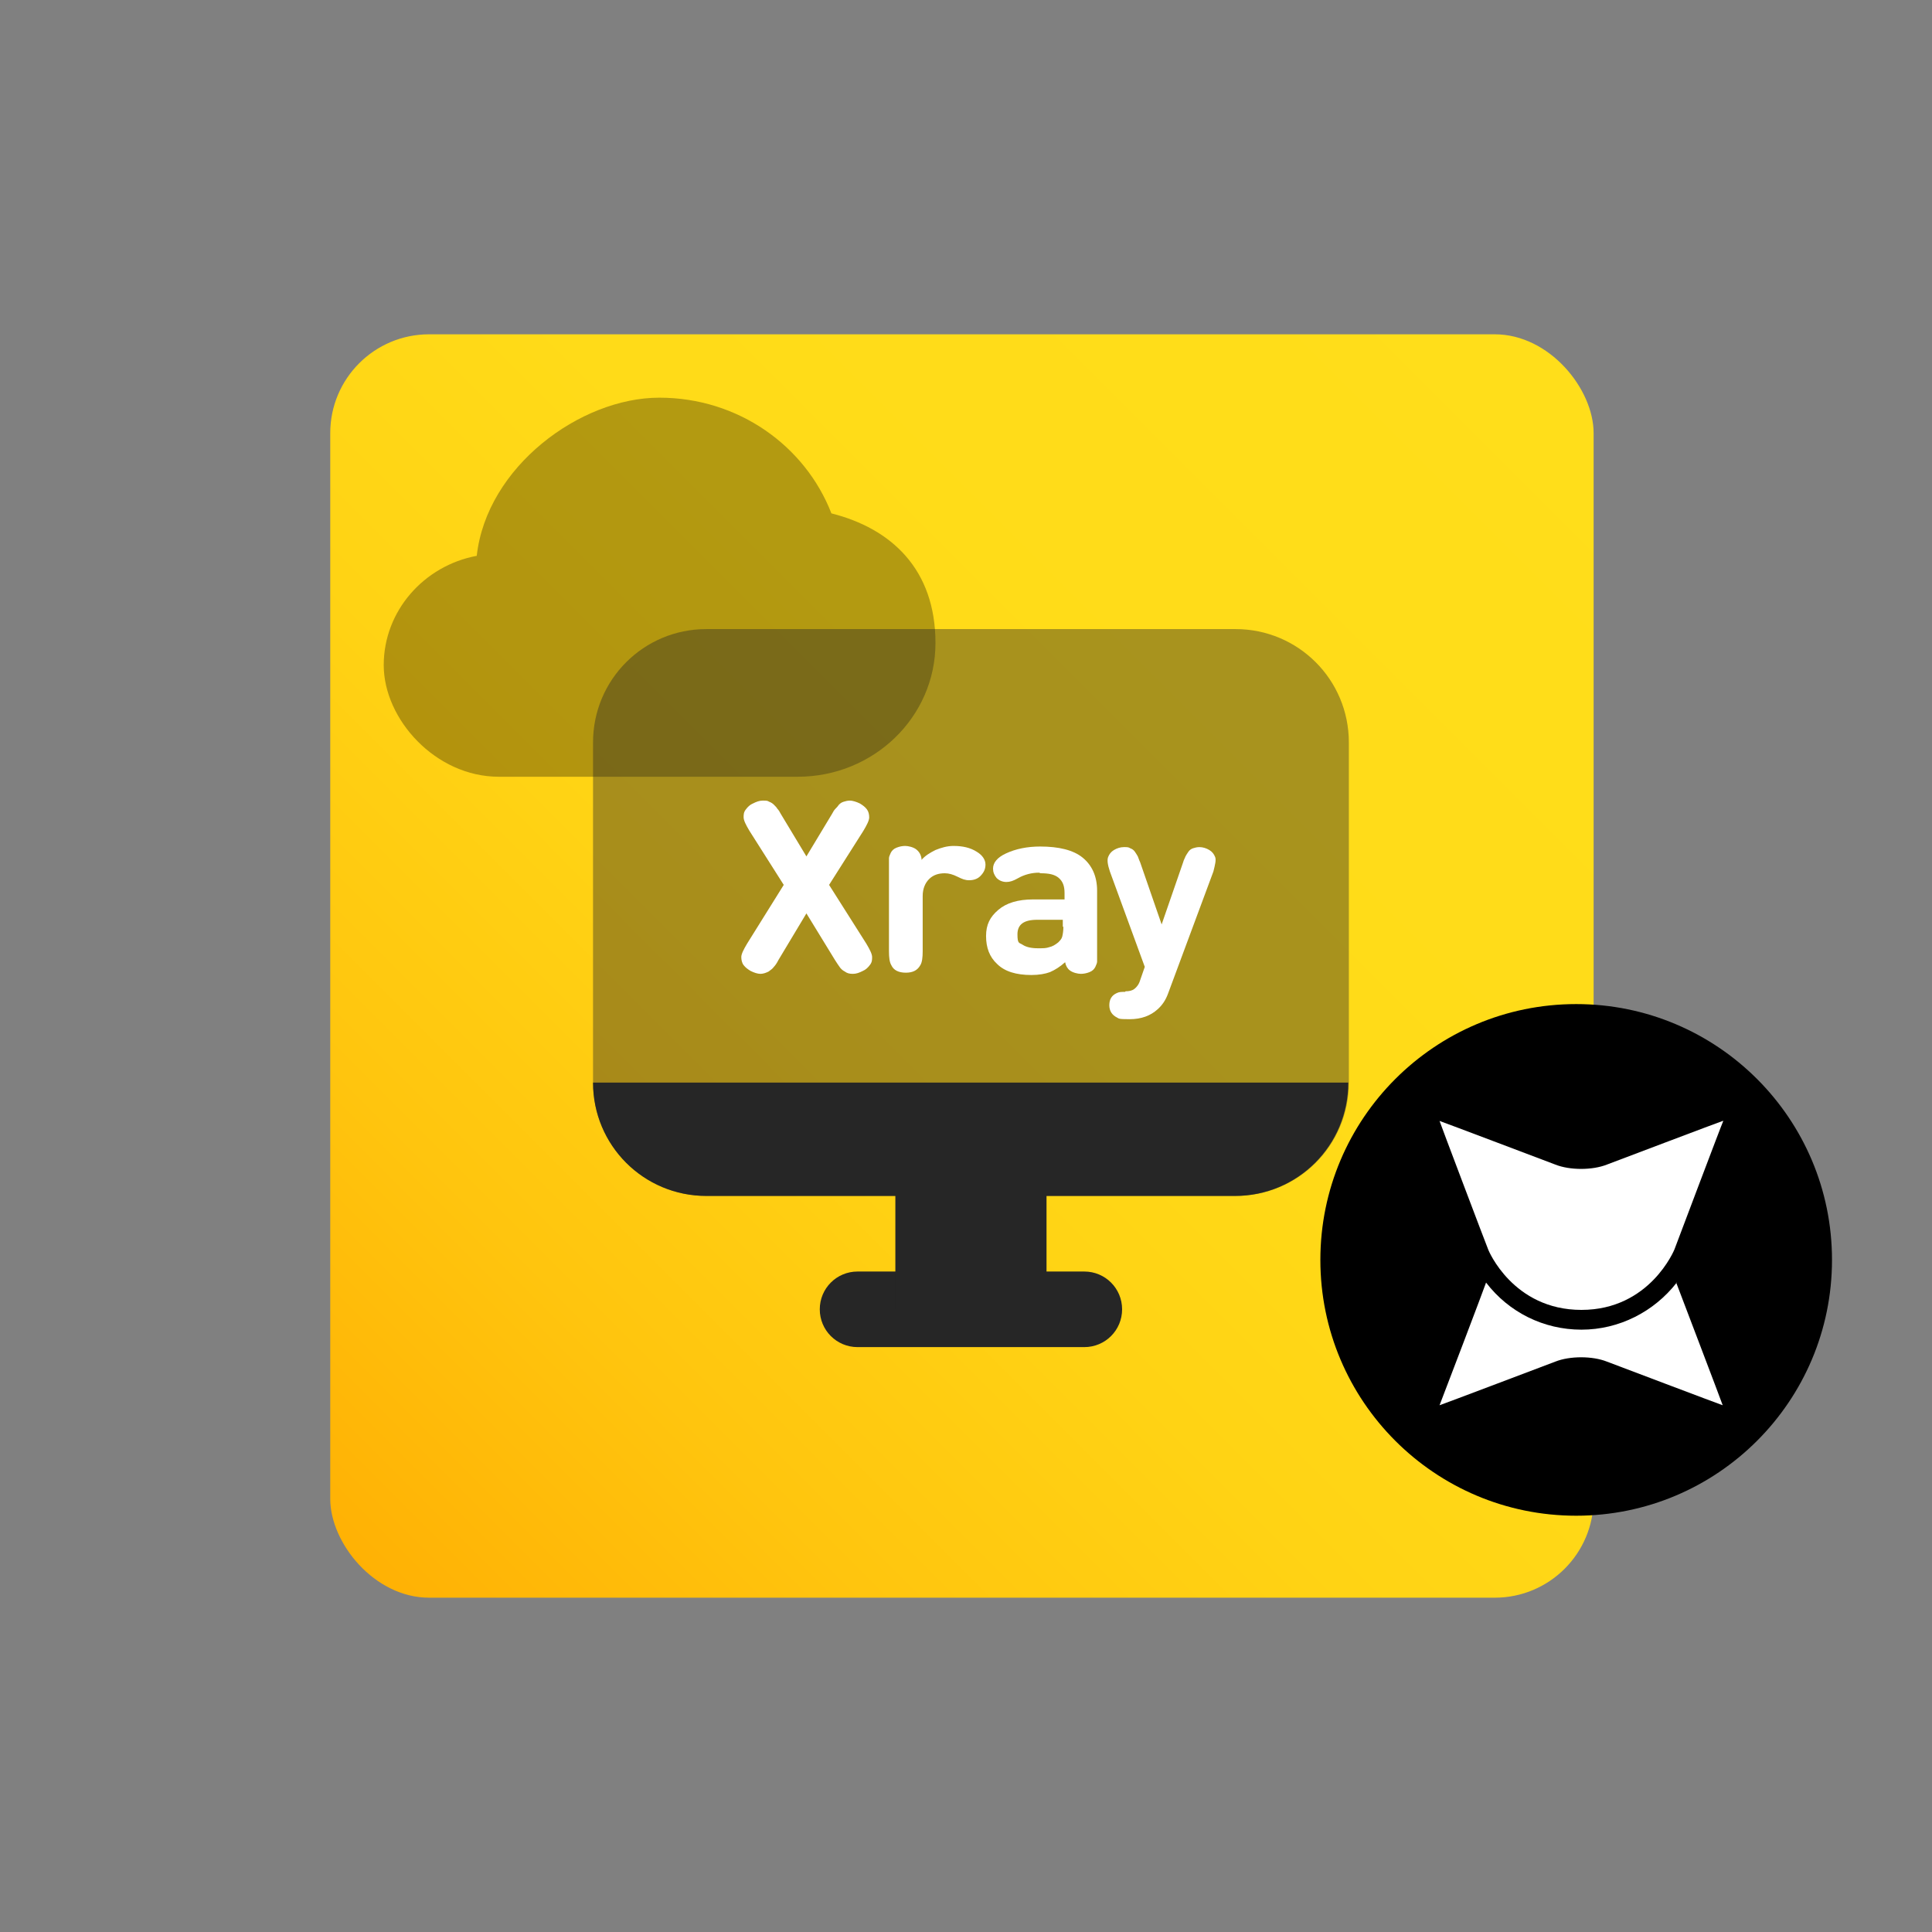
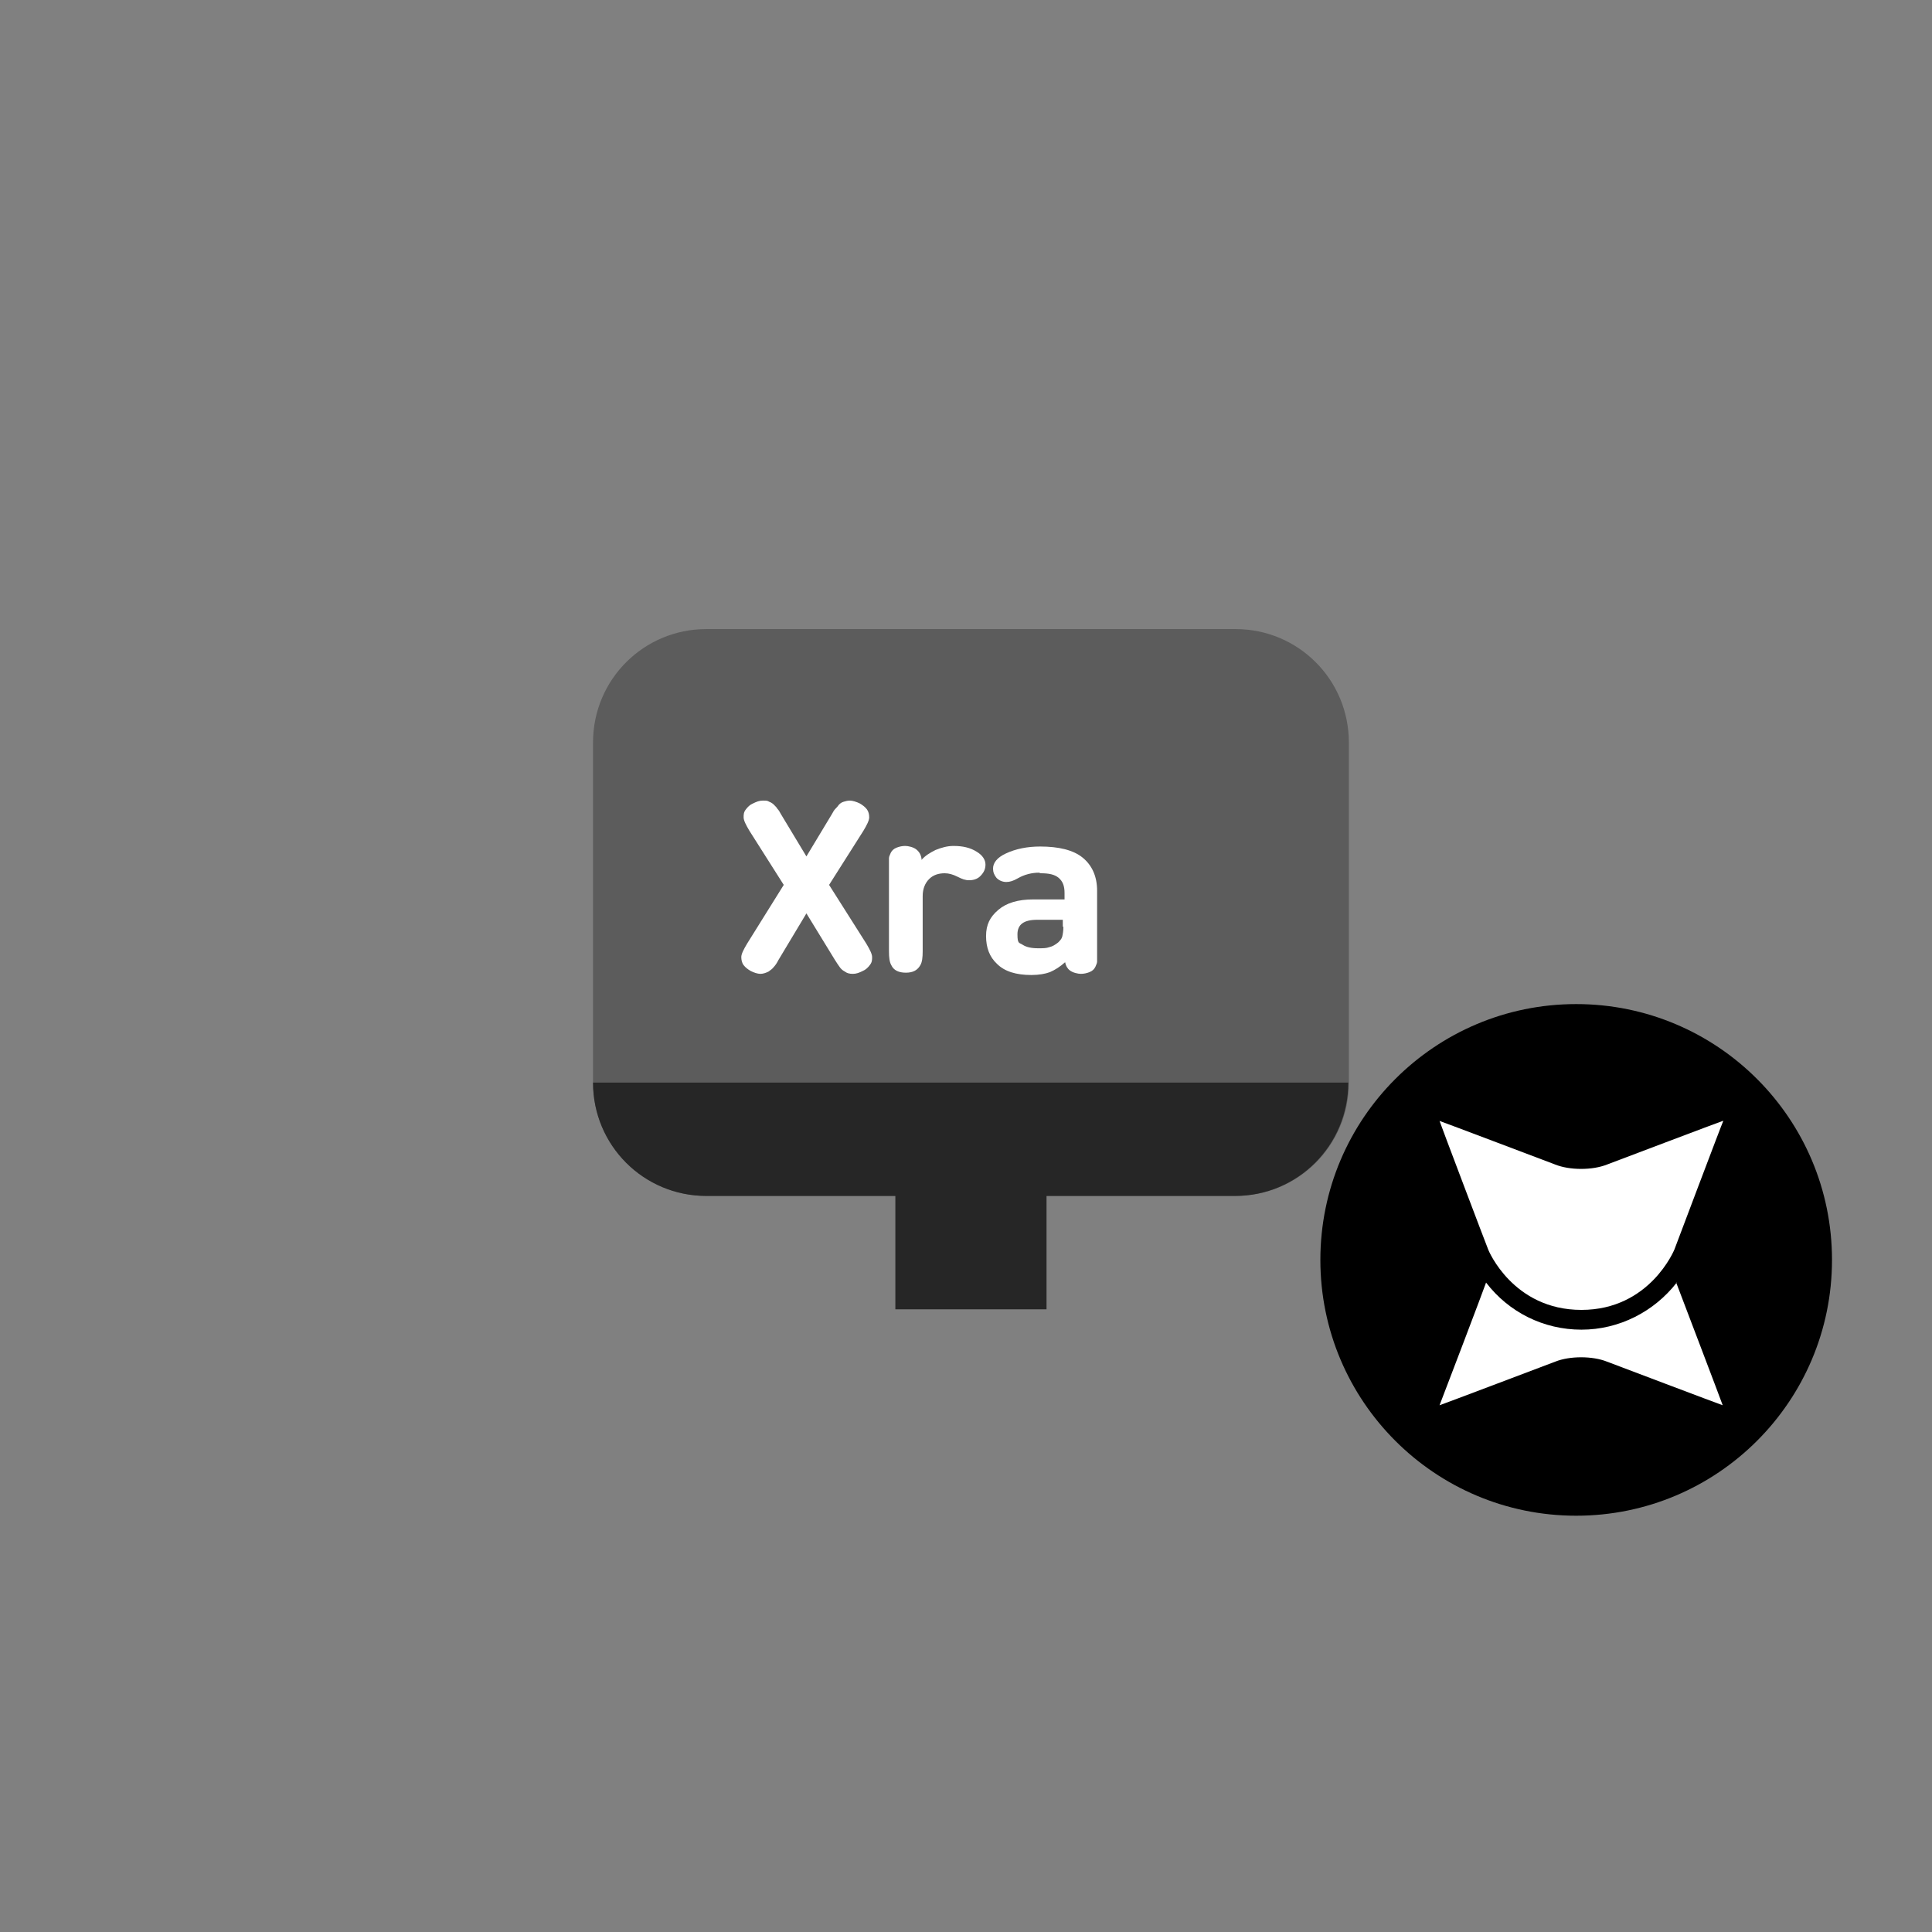
<svg xmlns="http://www.w3.org/2000/svg" version="1.1" viewBox="0 0 332.3 332.3">
  <rect x="0" y="0" width="332.3" height="332.3" fill="#808080" stroke="none" />
  <defs>
    <style>
      .cls-1 {
        opacity: .3;
      }

      .cls-1, .cls-2, .cls-3 {
        isolation: isolate;
      }

      .cls-4 {
        fill: url(#Unbenannter_Verlauf);
      }

      .cls-2 {
        opacity: .3;
      }

      .cls-2, .cls-3, .cls-5 {
        fill: #262626;
      }

      .cls-3 {
        opacity: .4;
      }

      .cls-6 {
        fill: #fff;
      }

      .cls-7 {
        fill: url(#Unbenannter_Verlauf_15);
      }

      .cls-8 {
        display: none;
      }
    </style>
    <linearGradient id="Unbenannter_Verlauf" data-name="Unbenannter Verlauf" x1="61.8" y1="63.5" x2="269.1" y2="270.8" gradientTransform="translate(0 333.3) scale(1 -1)" gradientUnits="userSpaceOnUse">
      <stop offset="0" stop-color="#ffa700" />
      <stop offset="0" stop-color="#ffb104" />
      <stop offset=".2" stop-color="#ffc50e" />
      <stop offset=".4" stop-color="#ffd314" />
      <stop offset=".6" stop-color="#ffdb18" />
      <stop offset="1" stop-color="#ffde1a" />
    </linearGradient>
    <linearGradient id="Unbenannter_Verlauf_15" data-name="Unbenannter Verlauf 15" x1="61.8" y1="269.8" x2="269.1" y2="62.5" gradientUnits="userSpaceOnUse">
      <stop offset="0" stop-color="#ffa700" />
      <stop offset="0" stop-color="#ffb104" />
      <stop offset=".2" stop-color="#ffc50e" />
      <stop offset=".4" stop-color="#ffd314" />
      <stop offset=".6" stop-color="#ffdb18" />
      <stop offset="1" stop-color="#ffde1a" />
    </linearGradient>
  </defs>
  <g>
    <g id="Ebene_1" class="cls-8">
      <rect class="cls-4" x="56.8" y="57.5" width="217.3" height="217.3" rx="17" ry="17" />
      <g>
        <path class="cls-5" d="M221.6,111c0-1.7.8-3.2,1.9-4.2,1.1-.9,1.5-2.3,1-3.6-.9-2.3-2.1-4.4-3.6-6.2-.8-1-2.3-1.4-3.5-.9-1.5.6-3.2.5-4.7-.4s-2.4-2.3-2.7-3.9c-.2-1.3-1.2-2.3-2.5-2.6-1.2-.2-2.4-.3-3.6-.3s-2.5,0-3.6.3c-1.3.2-2.3,1.3-2.5,2.6-.2,1.6-1.2,3.1-2.7,3.9-1.5.9-3.2.9-4.7.4-1.2-.5-2.7,0-3.5.9-1.5,1.8-2.7,3.9-3.6,6.2-.5,1.3,0,2.7,1,3.6,1.2,1,1.9,2.5,1.9,4.2s-.8,3.2-1.9,4.2c-1.1.9-1.5,2.3-1,3.6.9,2.3,2.1,4.4,3.6,6.2.8,1,2.3,1.4,3.5.9,1.5-.6,3.2-.5,4.7.4s2.4,2.3,2.7,3.9c.2,1.3,1.2,2.3,2.5,2.6,1.2.2,2.4.3,3.6.3s2.5-.1,3.6-.3c1.3-.2,2.3-1.3,2.5-2.6.2-1.6,1.2-3.1,2.7-3.9,1.5-.9,3.2-.9,4.7-.4,1.2.5,2.7,0,3.5-.9,1.5-1.8,2.7-3.9,3.6-6.2.5-1.3,0-2.7-1-3.6-1.2-1-1.9-2.5-1.9-4.2ZM203.9,119.8c-4.9,0-8.8-4-8.8-8.8s4-8.8,8.8-8.8,8.8,4,8.8,8.8-4,8.8-8.8,8.8Z" />
        <path class="cls-5" d="M195,148.7c0-2.3,1-4.3,2.6-5.6,1.4-1.2,2-3.1,1.4-4.9-1.2-3-2.8-5.9-4.8-8.3-1.1-1.4-3.1-1.9-4.7-1.3-2,.8-4.3.7-6.3-.5s-3.3-3.1-3.6-5.3c-.3-1.7-1.7-3.1-3.4-3.4-1.6-.3-3.2-.4-4.9-.4s-3.3,0-4.9.4c-1.7.3-3.1,1.7-3.4,3.4-.3,2.1-1.6,4.1-3.6,5.3-2,1.2-4.3,1.3-6.3.5-1.7-.6-3.6-.1-4.7,1.3-2,2.5-3.7,5.3-4.8,8.3-.7,1.7,0,3.7,1.4,4.9,1.6,1.3,2.6,3.4,2.6,5.6s-1,4.3-2.6,5.6c-1.4,1.2-2,3.1-1.4,4.9,1.2,3,2.8,5.9,4.8,8.3,1.1,1.4,3.1,1.9,4.7,1.3,2-.8,4.3-.7,6.3.5s3.3,3.1,3.6,5.3c.3,1.7,1.7,3.1,3.4,3.4,1.6.3,3.2.4,4.9.4s3.3-.1,4.9-.4c1.7-.3,3.1-1.7,3.4-3.4.3-2.1,1.6-4.1,3.6-5.3s4.3-1.3,6.3-.5c1.7.6,3.6.1,4.7-1.3,2-2.5,3.7-5.3,4.8-8.3.7-1.7,0-3.7-1.4-4.9-1.6-1.3-2.6-3.4-2.6-5.6ZM171.2,160.6c-6.6,0-11.9-5.3-11.9-11.9s5.3-11.9,11.9-11.9,11.9,5.3,11.9,11.9-5.3,11.9-11.9,11.9Z" />
        <path class="cls-2" d="M96.3,220.1v-34.5c0-4.1,3.1-7.6,7.6-8.5l15.4-3.2c7.9-1.7,16.1-1,23.5,1.8l29.2,11.2c9.3,3.6,13.4,13.2,9.2,21.4h0l2.5,2.9,31-9.9c5.9-1.9,12.4.8,14.4,6.1h0c1.7,4.7-.6,9.8-5.6,12l-30.8,13.8c-6.1,2.7-13.2,3.2-19.8,1.3l-40.9-12.2c-5.8-1.7-12.1-1.7-18,0l-9.8,2.9c-3.9,1.1-7.9-1.5-7.9-5.1h0Z" />
      </g>
      <circle cx="271.1" cy="216.7" r="44" />
      <g>
        <path class="cls-6" d="M296.3,192.8c-.1,0-19.9,7.5-19.9,7.5-2.5,1-6.4,1-8.9,0,0,0-19.8-7.5-19.9-7.5,0,.1,8.1,21.5,8.4,22.2,0,0,4.2,10.3,16,10.3s16-10.4,16-10.4c0,0,8.3-22,8.4-22.1h-.1Z" />
-         <path class="cls-6" d="M288.4,220.6c-3.9,5-9.9,8.1-16.4,8.1s-12.5-3-16.4-8.1c-.1.4-7.9,20.9-8,21.1.1,0,19.9-7.5,19.9-7.5,2.5-1,6.4-1,8.9,0,0,0,19.8,7.5,19.9,7.5,0-.1-8-21.1-8-21.1h.1Z" />
      </g>
    </g>
    <g id="Ebene_2">
-       <rect class="cls-7" x="56.8" y="57.5" width="217.3" height="217.3" rx="17" ry="17" />
-       <path class="cls-1" d="M143,88.3c-4.5-11.6-16-19.9-29.6-19.9s-29.7,11.9-31.4,27.2c-9.1,1.7-16,9.5-16,18.8s8.9,19.2,19.8,19.2h51.4c13.1,0,23.7-10.3,23.7-23s-7.6-19.7-17.9-22.3Z" />
      <path class="cls-3" d="M212.5,108.2h-91c-10.8,0-19.5,8.7-19.5,19.5v58.5c0,10.8,8.7,19.5,19.5,19.5h91c10.8,0,19.5-8.7,19.5-19.5v-58.5c0-10.8-8.7-19.5-19.5-19.5Z" />
-       <path class="cls-5" d="M186.5,231.7h-39c-3.6,0-6.5-2.9-6.5-6.5s2.9-6.5,6.5-6.5h39c3.6,0,6.5,2.9,6.5,6.5s-2.9,6.5-6.5,6.5Z" />
      <path class="cls-5" d="M180,199.2h-26v26h26v-26Z" />
      <path class="cls-5" d="M212.5,205.7h-91c-10.8,0-19.5-8.7-19.5-19.5h129.9c0,10.8-8.7,19.5-19.5,19.5Z" />
      <g>
        <path class="cls-6" d="M127.9,140.6c0-.5,0-.9.4-1.4.3-.4.7-.8,1.2-1,.6-.3,1.1-.5,1.7-.5s.8,0,1.1.2c.3.1.6.3.8.5.3.3.5.5.6.7.2.2.4.5.6.9l4.4,7.3,4.4-7.3c.2-.4.4-.7.6-.9.2-.2.4-.4.6-.7.3-.3.5-.4.8-.5.3-.1.7-.2,1.1-.2s1.1.2,1.7.5c.5.3.9.6,1.2,1,.3.4.4.9.4,1.4,0,.5-.4,1.3-1,2.3l-5.9,9.3,6.4,10.1c.6,1,1,1.8,1,2.3,0,.5,0,.9-.4,1.4-.3.4-.7.8-1.2,1-.6.3-1.1.5-1.7.5s-1-.1-1.4-.4c-.4-.2-.7-.5-.9-.8-.2-.3-.5-.7-.8-1.2l-4.9-8-4.8,8c-.3.6-.6,1-.8,1.2-.2.3-.5.5-.9.8-.4.2-.9.4-1.4.4s-1.1-.2-1.7-.5c-.5-.3-.9-.6-1.2-1-.3-.4-.4-.9-.4-1.4,0-.5.4-1.3,1-2.3l6.3-10.1-5.9-9.3c-.6-1-1-1.8-1-2.3Z" />
        <path class="cls-6" d="M158.5,147.9c.6-.7,1.4-1.2,2.4-1.7,1-.4,2-.7,3.1-.7,1.6,0,2.9.3,4,1,1,.6,1.5,1.4,1.5,2.2s-.3,1.4-.9,2c-.5.5-1.2.7-1.9.7s-1.2-.2-2-.6c-.8-.4-1.5-.6-2.2-.6-1.1,0-2,.3-2.7,1s-1.1,1.7-1.1,2.9v9.5c0,1.1-.1,1.9-.4,2.4-.5.9-1.3,1.3-2.5,1.3s-2.1-.4-2.5-1.3c-.3-.5-.4-1.3-.4-2.4v-14.5c0-.7,0-1.2,0-1.5,0-.3.2-.6.3-.9.2-.4.5-.7,1-.9.5-.2,1-.3,1.5-.3s1.4.2,1.9.6c.5.4.8.9.9,1.6Z" />
        <path class="cls-6" d="M178.7,150.1c-1.2,0-2.5.3-3.7,1-.7.4-1.3.6-1.9.6s-1.2-.2-1.7-.7c-.4-.5-.6-1-.6-1.6,0-1,.7-1.9,2.2-2.6,1.7-.8,3.7-1.2,5.9-1.2,3.2,0,5.7.6,7.3,1.9,1.6,1.3,2.5,3.2,2.5,5.7v10.7c0,.7,0,1.2,0,1.5,0,.3-.2.6-.3.9-.2.4-.5.7-1,.9-.5.2-1,.3-1.5.3s-1.4-.2-1.9-.6c-.4-.3-.7-.8-.8-1.4-.9.8-1.7,1.3-2.6,1.7-.8.3-1.9.5-3.2.5-2.6,0-4.6-.6-5.9-1.9-1.3-1.2-1.9-2.8-1.9-4.8s.7-3.3,2.1-4.5,3.4-1.8,6-1.8h5.4v-1.1c0-1.2-.3-2-1-2.6s-1.7-.8-3.1-.8ZM182.8,159.4v-1.2h-4.4c-2.3,0-3.4.8-3.4,2.5s.3,1.4.9,1.8,1.5.6,2.6.6,1.4,0,2-.2c.5-.1,1-.4,1.5-.8.3-.3.6-.6.7-1,.1-.4.2-1,.2-1.7Z" />
-         <path class="cls-6" d="M193.6,170.5c.6,0,1.1-.1,1.5-.4.4-.3.8-.8,1-1.5l.8-2.3-6-16.4c-.4-1.2-.5-2-.3-2.5.2-.5.5-.9,1-1.2.5-.3,1.1-.5,1.7-.5s.8,0,1.1.2c.3.1.6.3.8.6.2.3.4.6.5.8s.2.6.4,1l3.7,10.7,3.7-10.7c.1-.4.3-.7.4-1,.1-.2.3-.5.5-.8.2-.3.5-.5.8-.6.3-.1.7-.2,1.1-.2.6,0,1.2.2,1.7.5.5.3.8.7,1,1.2.2.5,0,1.3-.3,2.5l-7.8,21c-.4,1.1-1,2-1.8,2.7-1.2,1.1-2.8,1.7-4.8,1.7s-1.8-.1-2.2-.3c-.8-.4-1.3-1.1-1.3-2.1s.4-1.7,1.3-2.1c.4-.2.8-.2,1.4-.2Z" />
      </g>
      <circle cx="271.1" cy="216.7" r="44" />
      <g>
        <path class="cls-6" d="M296.3,192.8c-.1,0-19.9,7.5-19.9,7.5-2.5,1-6.4,1-8.9,0,0,0-19.8-7.5-19.9-7.5,0,.1,8.1,21.5,8.4,22.2,0,0,4.2,10.3,16,10.3s16-10.4,16-10.4c0,0,8.3-22,8.4-22.1Z" />
        <path class="cls-6" d="M288.4,220.6c-3.9,5-9.9,8.1-16.4,8.1s-12.5-3-16.4-8.1c-.1.4-7.9,20.9-8,21.1.1,0,19.9-7.5,19.9-7.5,2.5-1,6.4-1,8.9,0,0,0,19.8,7.5,19.9,7.5,0-.1-8-21.1-8-21.1Z" />
      </g>
    </g>
  </g>
</svg>